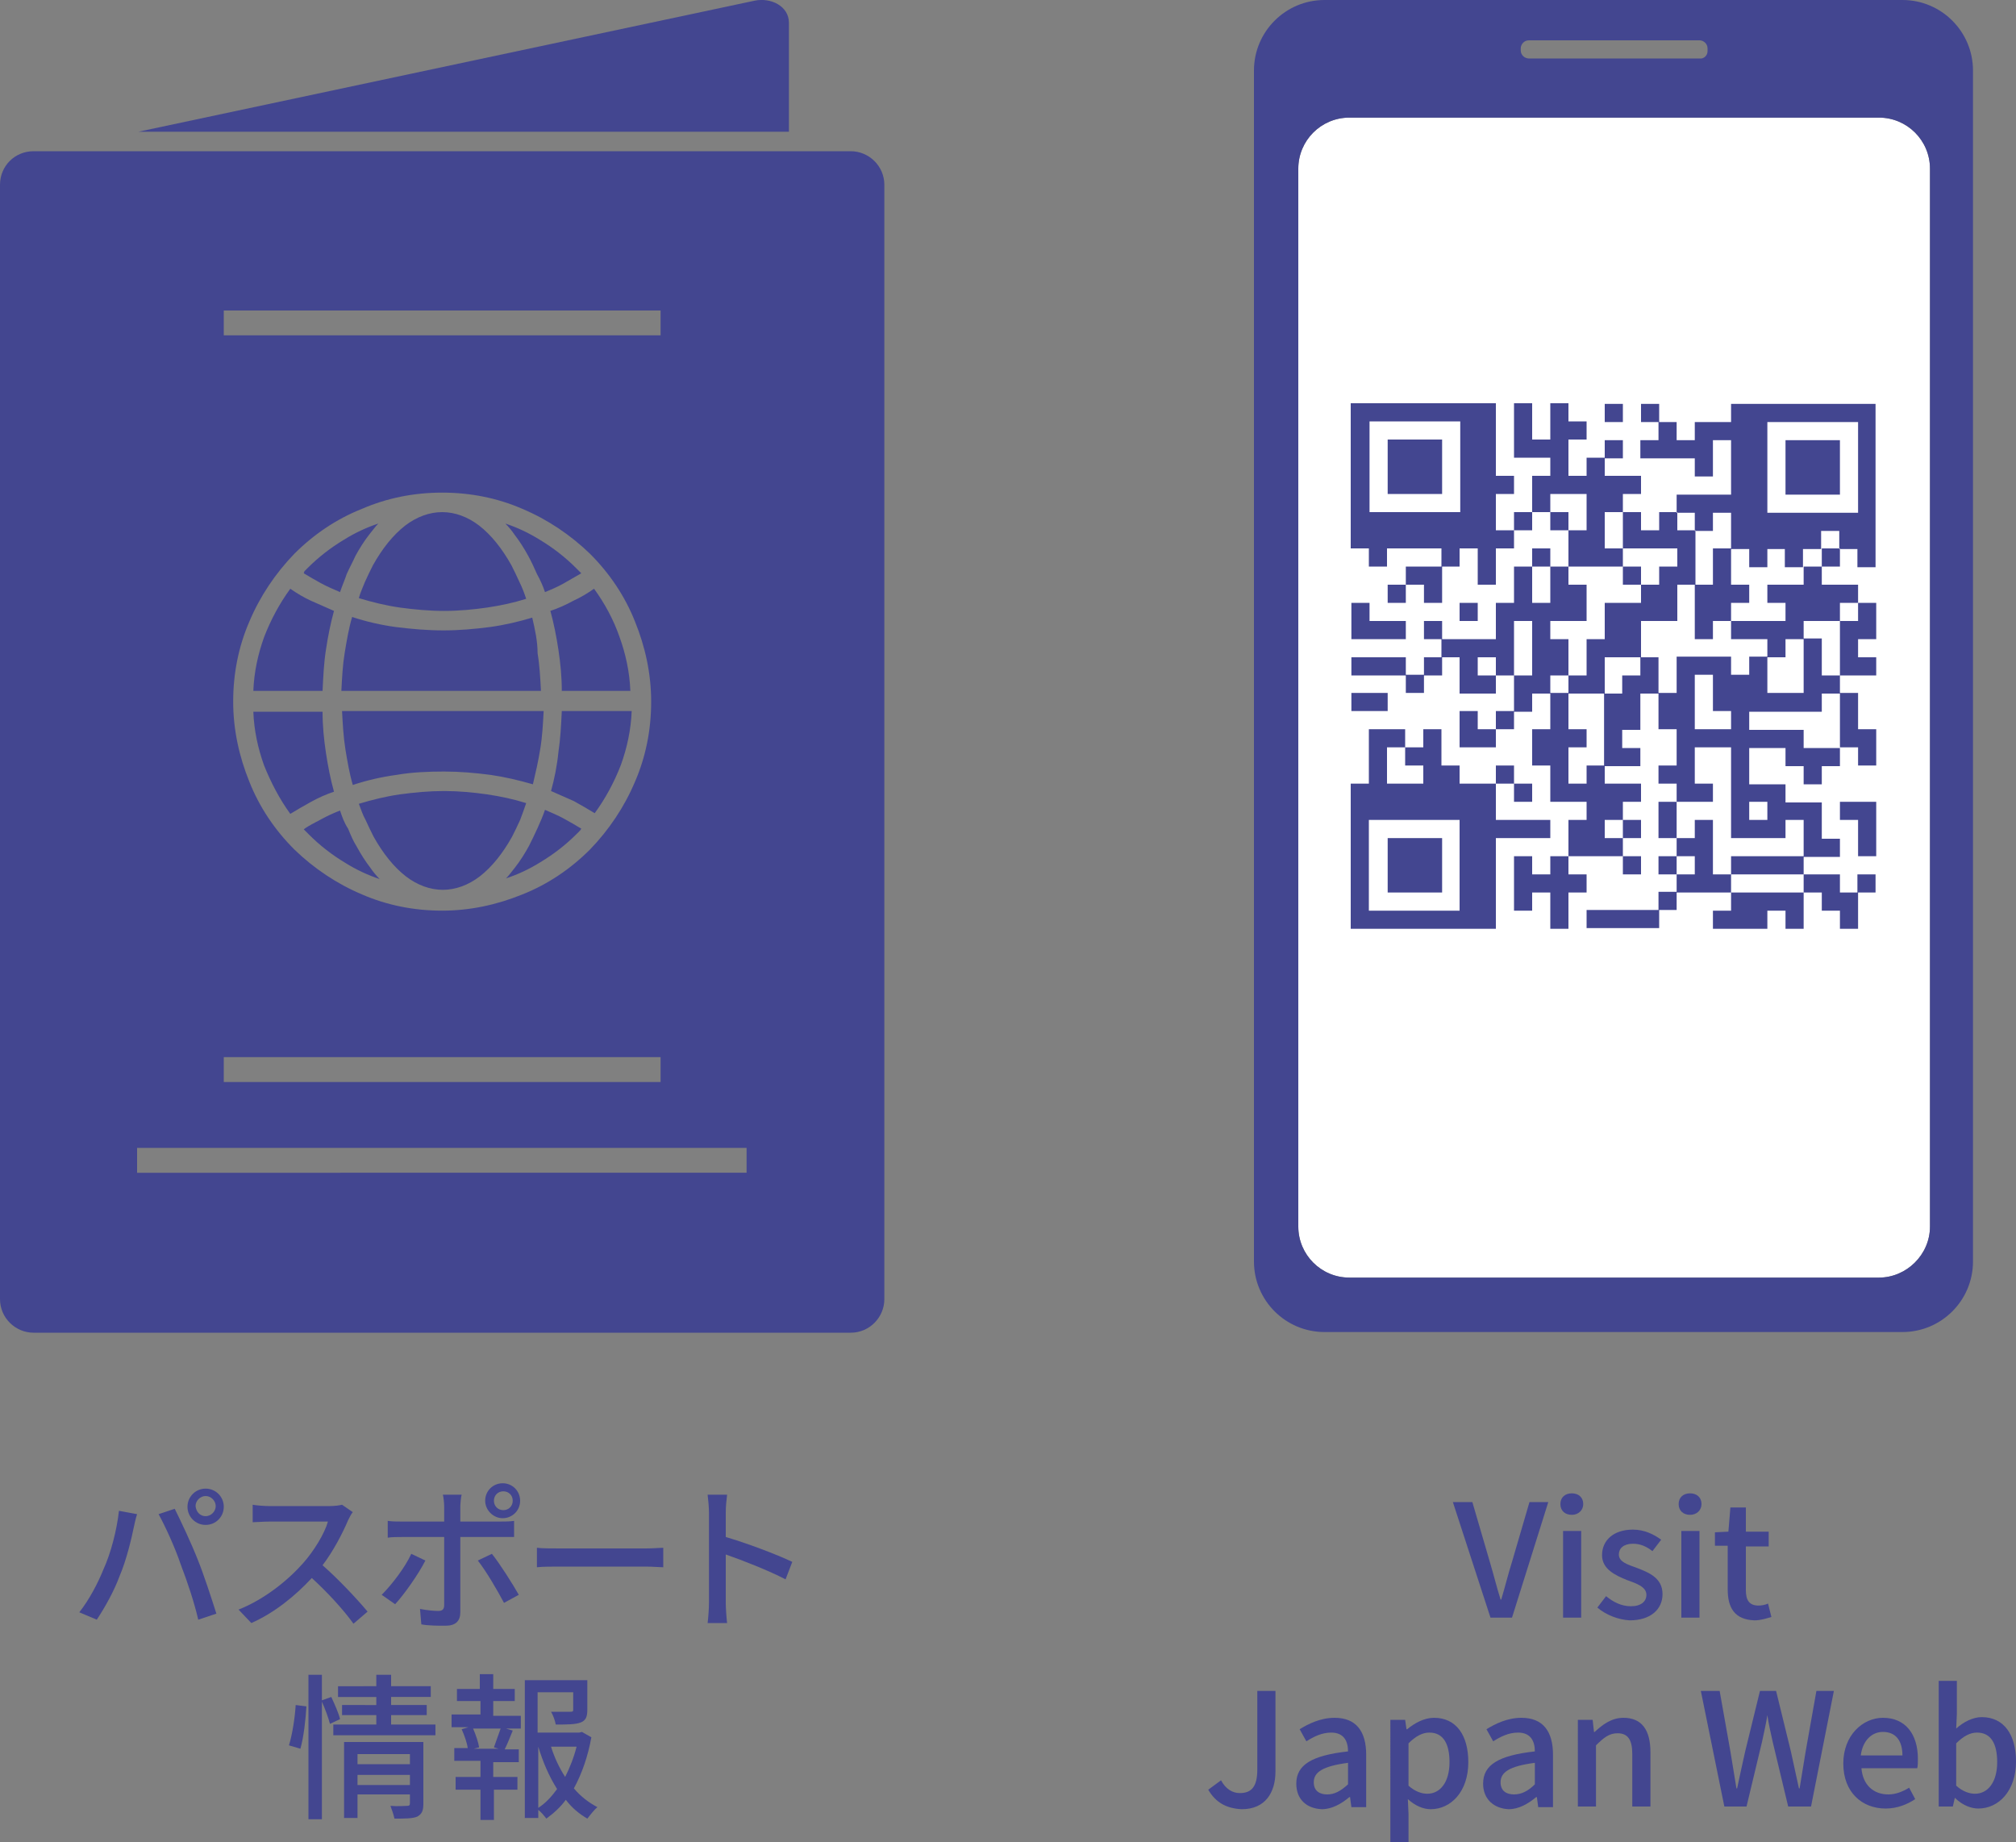
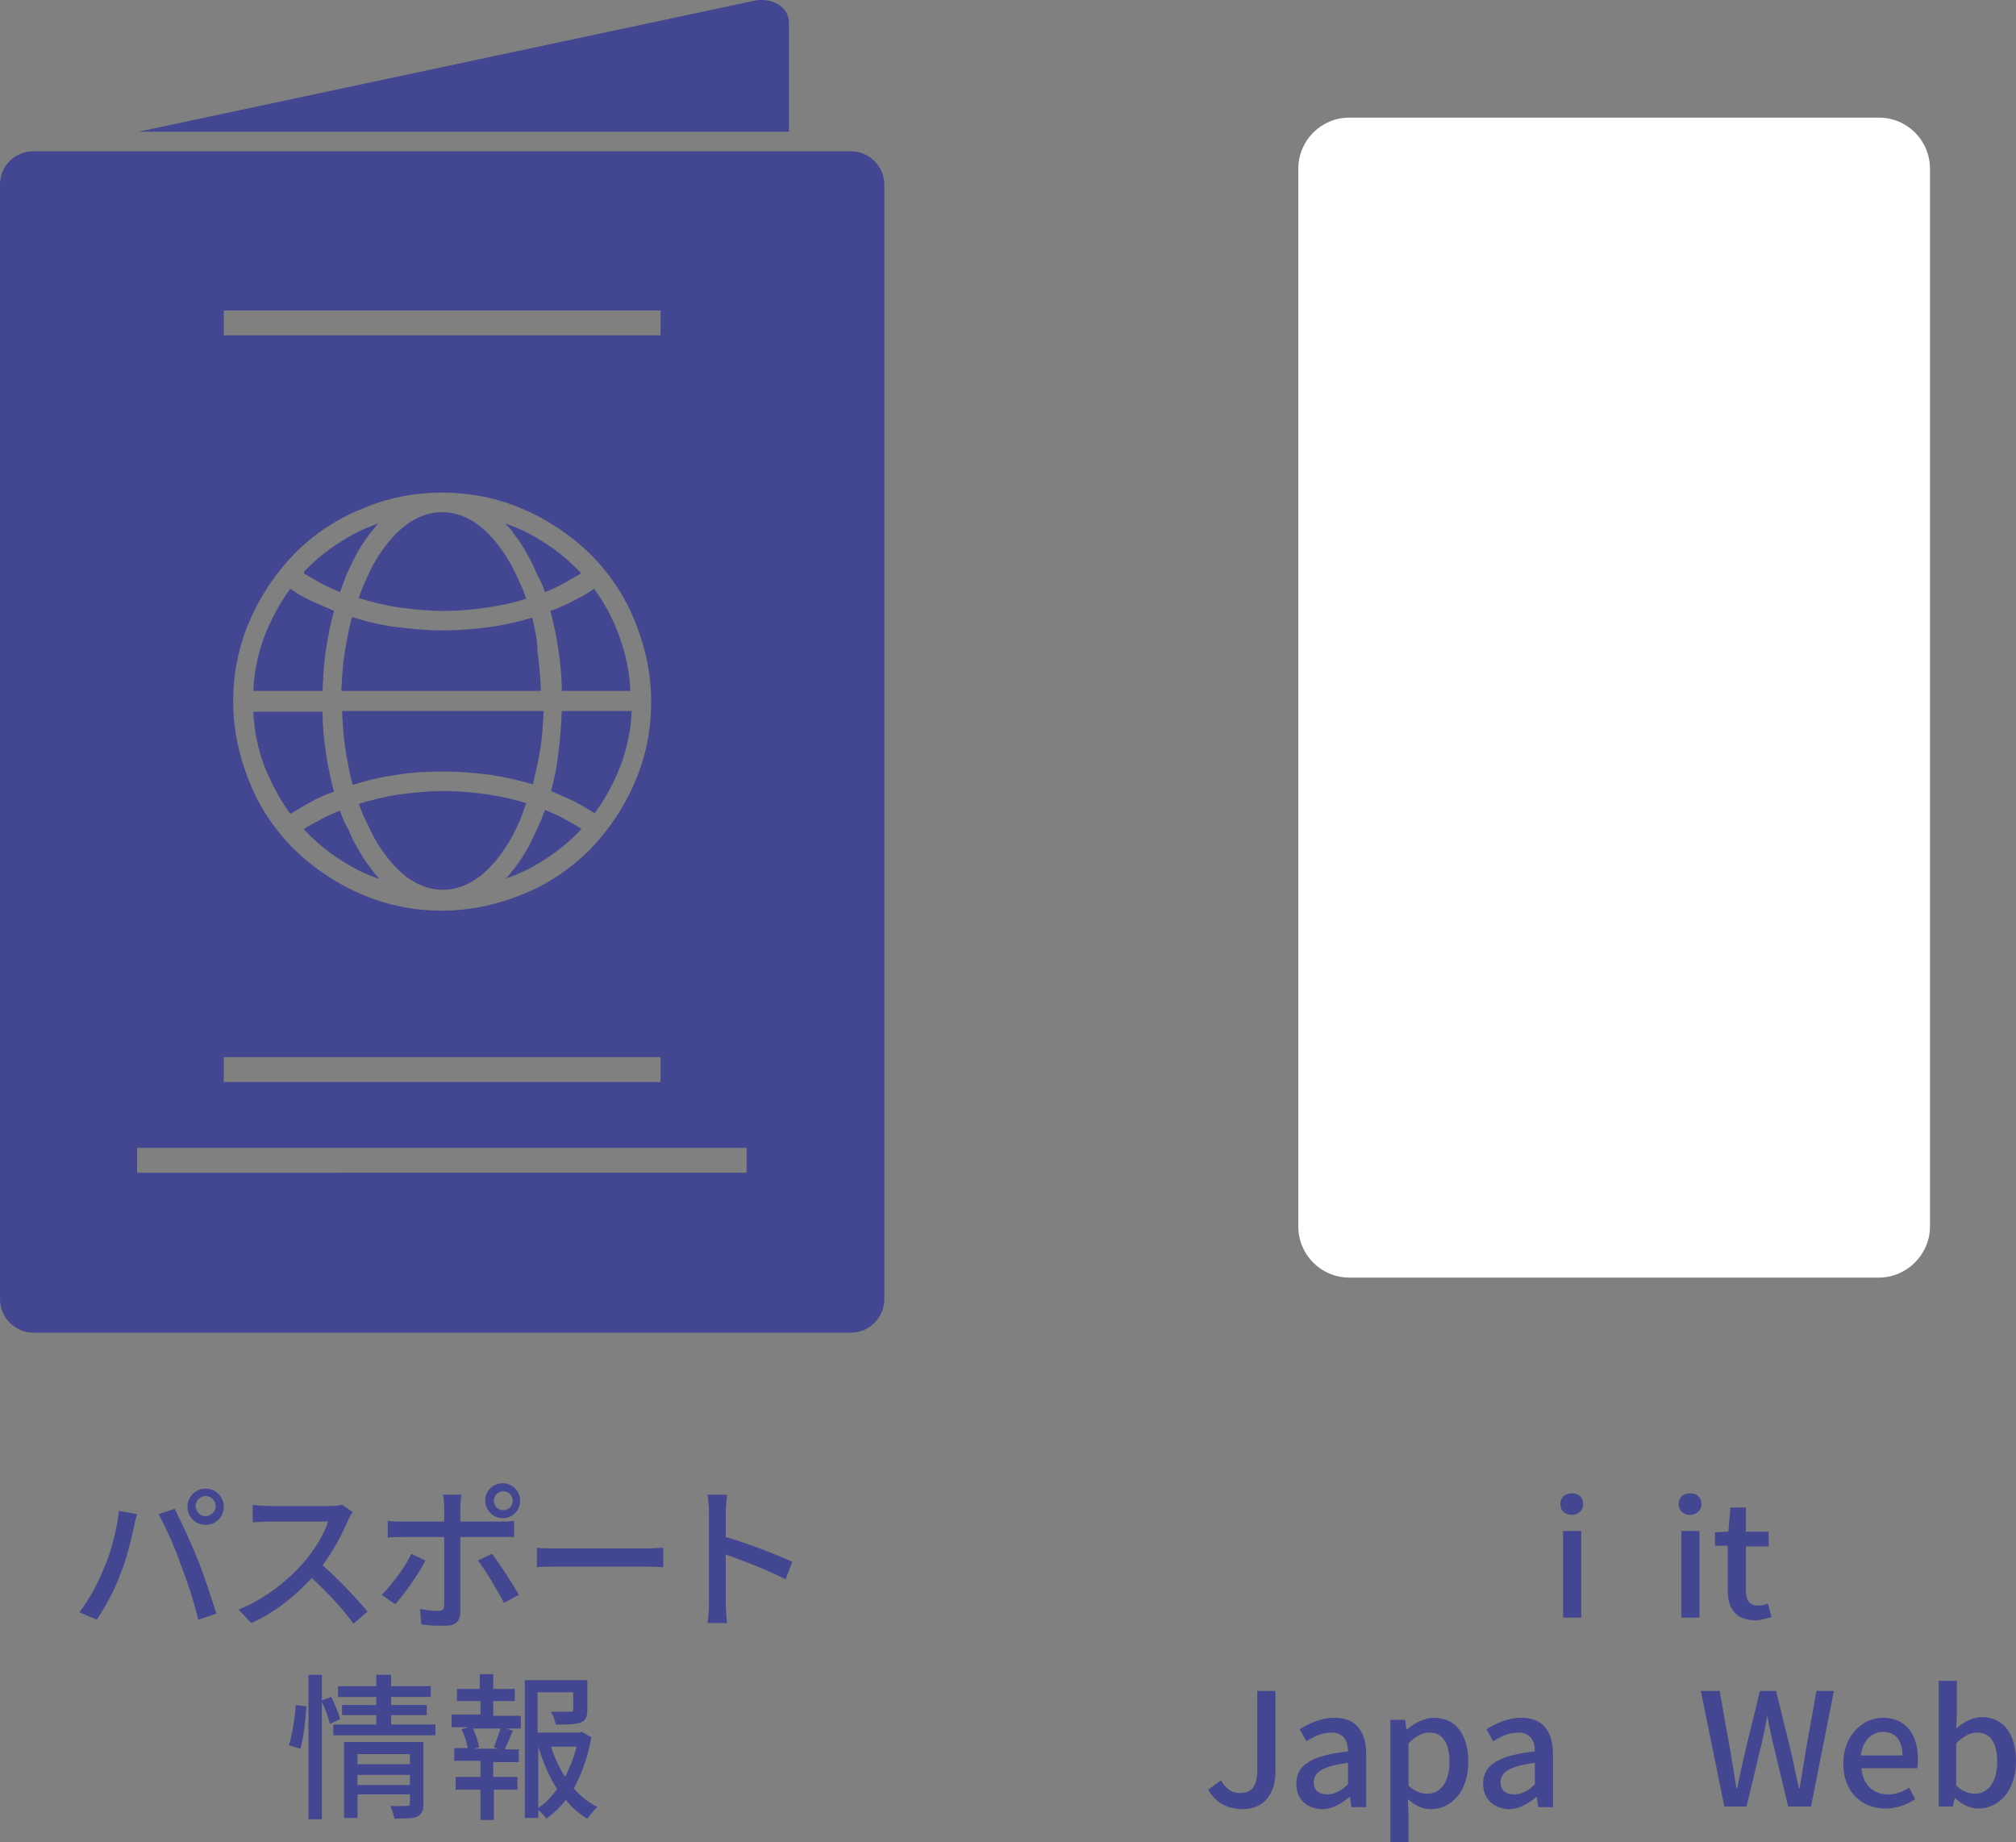
<svg xmlns="http://www.w3.org/2000/svg" version="1.1" id="レイヤー_1" x="0px" y="0px" width="300px" height="274.1px" viewBox="0 0 300 274.1" style="enable-background:new 0 0 300 274.1;" xml:space="preserve">
  <rect x="0" y="0" width="300" height="274.1" fill="#808080" stroke="none" />
  <style type="text/css">
	.st0{fill-rule:evenodd;clip-rule:evenodd;fill:#434690;}
	.st1{fill:#FFFFFF;}
	.st2{fill:#434690;}
</style>
  <g>
    <g>
      <path class="st0" d="M20.6,19.6l91.7-19.5c2.4-0.5,5.1,0.8,5.1,3.3v16.2H20.6L20.6,19.6z M5,22.5h121.6c2.7,0,5,2.2,5,5v165.8    c0,2.7-2.2,5-5,5H5c-2.7,0-5-2.2-5-5V27.5C0,24.7,2.2,22.5,5,22.5L5,22.5z M65.8,73.3c4.2,0,8.2,0.8,11.9,2.4    c3.8,1.6,7.2,3.9,10.1,6.7c2.9,2.9,5.2,6.3,6.7,10.1c1.5,3.7,2.4,7.7,2.4,11.9s-0.8,8.2-2.4,11.9c-1.6,3.8-3.9,7.2-6.7,10.1    c-2.9,2.9-6.3,5.2-10.1,6.7c-3.7,1.5-7.7,2.4-11.9,2.4c-4.2,0-8.2-0.8-11.9-2.4c-3.8-1.6-7.2-3.9-10.1-6.7    c-2.9-2.9-5.2-6.3-6.7-10.1c-1.5-3.7-2.4-7.7-2.4-11.9s0.8-8.2,2.4-11.9c1.6-3.8,3.9-7.2,6.7-10.1c2.9-2.9,6.3-5.2,10.1-6.7    C57.6,74.1,61.6,73.3,65.8,73.3z M33.3,157.3h65v3.7h-65L33.3,157.3L33.3,157.3z M33.3,46.2h65v3.7h-65L33.3,46.2L33.3,46.2z     M20.4,170.8h90.7v3.7H20.4L20.4,170.8L20.4,170.8z M86.5,123.3c-0.8-0.5-1.7-1-2.6-1.5c-0.9-0.5-1.9-0.9-2.8-1.3    c-0.3,0.9-0.7,1.8-1.1,2.7c-0.4,0.9-0.9,1.9-1.3,2.7c-0.6,1.1-1.3,2.2-2,3.1c-0.5,0.6-0.9,1.2-1.4,1.7c1.8-0.6,3.5-1.4,5.1-2.4    c2-1.2,3.8-2.6,5.4-4.2c0.2-0.2,0.4-0.4,0.5-0.5C86.3,123.6,86.4,123.5,86.5,123.3L86.5,123.3z M78.3,119.5    c-1.9-0.6-3.8-1-5.8-1.3c-2.1-0.3-4.3-0.5-6.4-0.5c-2.2,0-4.4,0.2-6.6,0.5c-2.1,0.3-4.1,0.8-6.1,1.4c0.3,0.8,0.6,1.7,1,2.4    c0.4,0.9,0.8,1.7,1.2,2.5v0c1.4,2.5,3,4.5,4.8,5.9c1.7,1.3,3.6,2,5.5,2c1.9,0,3.8-0.7,5.5-2c1.8-1.4,3.4-3.4,4.8-5.9    c0.4-0.8,0.8-1.6,1.2-2.5C77.7,121.2,78,120.4,78.3,119.5L78.3,119.5z M50.6,120.6c-1,0.4-1.9,0.8-2.8,1.3    c-0.9,0.5-1.8,0.9-2.6,1.5l0.3,0.3c0.2,0.2,0.3,0.3,0.5,0.5c1.6,1.6,3.4,3,5.4,4.2c1.6,1,3.3,1.8,5.1,2.4c-0.5-0.5-1-1.1-1.4-1.7    c-0.7-0.9-1.4-2-2-3.1c-0.5-0.8-0.9-1.7-1.3-2.7C51.2,122.4,50.9,121.5,50.6,120.6L50.6,120.6z M43.2,121.1c1-0.6,2-1.2,3.1-1.8    c1.1-0.6,2.2-1.1,3.4-1.5c-0.5-1.8-0.9-3.8-1.2-5.8c-0.3-2-0.5-4-0.5-6.1H37.7c0.1,2.8,0.7,5.5,1.6,8    C40.3,116.4,41.6,118.9,43.2,121.1L43.2,121.1z M52.5,116.8c2.1-0.7,4.3-1.2,6.5-1.5c2.3-0.4,4.7-0.5,7.1-0.5    c2.3,0,4.6,0.2,6.9,0.5c2.1,0.3,4.2,0.8,6.3,1.4c0.4-1.7,0.8-3.4,1.1-5.3c0.3-1.8,0.4-3.7,0.5-5.6H50.9c0.1,1.9,0.2,3.8,0.5,5.7    C51.7,113.3,52,115.1,52.5,116.8L52.5,116.8z M82,117.7c1.1,0.5,2.3,1,3.4,1.5c1.1,0.6,2.1,1.2,3.1,1.8c1.6-2.2,2.9-4.6,3.9-7.2    c0.9-2.5,1.5-5.2,1.6-8H83.6c-0.1,2.1-0.2,4.1-0.5,6.1C82.9,113.9,82.5,115.9,82,117.7L82,117.7z M88.4,87.6c-1,0.7-2,1.3-3.1,1.8    c-1.1,0.6-2.2,1.1-3.4,1.5c0.5,1.8,0.9,3.8,1.2,5.8c0.3,2,0.5,4,0.5,6.1h10.2c-0.1-2.8-0.7-5.5-1.6-8C91.3,92.2,90,89.8,88.4,87.6    L88.4,87.6z M79.2,91.9c-2,0.6-4.1,1.1-6.3,1.4c-2.3,0.3-4.6,0.5-6.9,0.5c-2.4,0-4.7-0.2-7.1-0.5c-2.2-0.3-4.4-0.8-6.5-1.5    c-0.5,1.7-0.8,3.5-1.1,5.3c-0.3,1.8-0.4,3.7-0.5,5.7h29.7c-0.1-1.9-0.2-3.8-0.5-5.6C80,95.4,79.6,93.6,79.2,91.9L79.2,91.9z     M49.7,90.9c-1.1-0.5-2.3-1-3.4-1.5c-1.1-0.5-2.1-1.1-3.1-1.8c-1.6,2.2-2.9,4.6-3.9,7.2c-0.9,2.5-1.5,5.2-1.6,8H48    c0.1-2.1,0.2-4.2,0.5-6.1C48.8,94.7,49.2,92.7,49.7,90.9L49.7,90.9z M45.2,85.3c0.8,0.5,1.7,1,2.6,1.5c0.9,0.5,1.9,0.9,2.8,1.3    c0.3-0.9,0.7-1.8,1-2.7c0.4-0.9,0.9-1.8,1.3-2.7c0.6-1.1,1.3-2.2,2-3.1c0.5-0.6,0.9-1.2,1.4-1.7c-1.8,0.6-3.5,1.4-5.1,2.4    c-2,1.2-3.8,2.6-5.4,4.2c-0.2,0.2-0.4,0.4-0.5,0.5L45.2,85.3L45.2,85.3z M53.4,89c2,0.6,4,1.1,6.1,1.4c2.2,0.3,4.4,0.5,6.6,0.5    c2.2,0,4.3-0.2,6.4-0.5c2-0.3,3.9-0.7,5.8-1.3c-0.3-0.9-0.6-1.7-1-2.5c-0.4-0.9-0.8-1.7-1.2-2.5c-1.4-2.5-3-4.5-4.8-5.9    c-1.7-1.3-3.6-2-5.5-2s-3.8,0.7-5.5,2c-1.8,1.4-3.4,3.4-4.8,5.9c-0.4,0.8-0.8,1.6-1.2,2.5C54,87.4,53.6,88.2,53.4,89L53.4,89z     M81.1,88.1c1-0.4,1.9-0.8,2.8-1.3c0.9-0.5,1.7-1,2.6-1.5c-0.1-0.1-0.2-0.2-0.3-0.3c-0.2-0.2-0.3-0.3-0.5-0.5    c-1.6-1.6-3.4-3-5.4-4.2c-1.6-1-3.3-1.8-5.1-2.4c0.5,0.5,1,1.1,1.4,1.7c0.7,0.9,1.4,2,2,3.1c0.5,0.9,0.9,1.8,1.3,2.7    C80.4,86.3,80.8,87.2,81.1,88.1L81.1,88.1z" />
      <g>
        <path class="st1" d="M287.2,182.5V25.1c0-4.2-3.4-7.6-7.6-7.6h-78.8c-4.2,0-7.6,3.4-7.6,7.6v157.4c0,4.2,3.4,7.6,7.6,7.6h78.8     C283.7,190.1,287.2,186.7,287.2,182.5z" />
-         <path class="st2" d="M283.1,198.2h-86c-5.8,0-10.5-4.7-10.5-10.5V10.5c0-5.8,4.7-10.5,10.5-10.5h86c5.8,0,10.5,4.7,10.5,10.5     v177.2C293.6,193.5,288.9,198.2,283.1,198.2z M287.2,182.5V25.1c0-4.2-3.4-7.6-7.6-7.6h-78.8c-4.2,0-7.6,3.4-7.6,7.6v157.4     c0,4.2,3.4,7.6,7.6,7.6h78.8C283.7,190.1,287.2,186.7,287.2,182.5z M254.1,7.6V7.2c0-0.7-0.6-1.2-1.2-1.2h-25.4     c-0.7,0-1.2,0.6-1.2,1.2v0.3c0,0.7,0.6,1.2,1.2,1.2h25.4C253.5,8.8,254.1,8.3,254.1,7.6z M268.4,65.5h-2.7v2.7v2.7v2.7h2.7h2.7     h2.7v-2.7v-2.7v-2.7h-2.7H268.4z M241.5,65.5h-2.7v2.7h2.7V65.5z M211.9,73.5h2.7v-2.7v-2.7v-2.7h-2.7h-2.7h-2.7v2.7v2.7v2.7h2.7     H211.9z M230.7,76.2v2.7h2.7v-2.7H230.7z M225.3,78.9h2.7v-2.7h-2.7V78.9z M222.6,78.9h2.7v2.7h-2.7v2.7V87h-2.7v-2.7v-2.7h-2.7     v2.7h-2.7v-2.7h-2.7h-2.7h-2.7v2.7h-2.7v-2.7h-2.7v-2.7v-2.7v-2.7v-2.7v-2.7v-2.7v-2.7v-2.7h2.7h2.7h2.7h2.7h2.7h2.7h2.7h2.7v2.7     v2.7v2.7v2.7h2.7v2.7h-2.7v2.7V78.9z M203.8,76.2h2.7h2.7h2.7h2.7h2.7v-2.7v-2.7v-2.7v-2.7v-2.7h-2.7h-2.7h-2.7h-2.7h-2.7v2.7     v2.7v2.7v2.7V76.2z M241.5,81.6h2.7h2.7h2.7v2.7h-2.7V87h-2.7v2.7h-2.7h-2.7v2.7v2.7h-2.7v2.7v2.7h-2.7v2.7h2.7h2.7v-2.7v-2.7     h2.7h2.7v-2.7v-2.7h2.7h2.7v-2.7V87h2.7v-2.7v-2.7v-2.7h-2.7v-2.7h-2.7v2.7h-2.7v-2.7h-2.7v2.7V81.6z M271.1,84.3h2.7v-2.7h-2.7     V84.3z M254.9,84.3V87h-2.7v2.7v2.7v2.7h2.7v-2.7h2.7v-2.7h2.7V87h-2.7v-2.7v-2.7h-2.7V84.3z M238.8,84.3h2.7v-2.7h-2.7v-2.7     v-2.7h2.7v-2.7h2.7v-2.7h-2.7h-2.7v-2.7h-2.7v2.7h-2.7v-2.7v-2.7h2.7v-2.7h-2.7v-2.7h-2.7v2.7v2.7H228v-2.7v-2.7h-2.7v2.7v2.7     v2.7h2.7h2.7v2.7H228v2.7v2.7h2.7v-2.7h2.7h2.7v2.7v2.7h-2.7v2.7v2.7h2.7H238.8z M230.7,81.6H228v2.7h2.7V81.6z M268.4,87h-2.7     H263v2.7h2.7v2.7H263h-2.7h-2.7v2.7h2.7h2.7v2.7h2.7v-2.7h2.7v-2.7h2.7h2.7v-2.7h2.7V87h-2.7h-2.7v-2.7h-2.7V87z M241.5,84.3V87     h2.7v-2.7H241.5z M209.2,84.3V87h2.7v2.7h2.7V87v-2.7h-2.7H209.2z M206.5,89.7h2.7V87h-2.7V89.7z M219.9,89.7h-2.7v2.7h2.7V89.7z      M273.8,92.4v2.7v2.7v2.7h2.7h2.7v-2.7h-2.7v-2.7h2.7v-2.7v-2.7h-2.7v2.7H273.8z M211.9,92.4v2.7h2.7v-2.7H211.9z M206.5,95.1     h2.7v-2.7h-2.7h-2.7v-2.7h-2.7v2.7v2.7h2.7H206.5z M271.1,100.5h2.7v2.7h-2.7v2.7h-2.7h-2.7H263h-2.7v2.7h2.7h2.7h2.7v2.7h2.7     h2.7v2.7h-2.7v2.7h-2.7v-2.7h-2.7v-2.7H263h-2.7v2.7v2.7h2.7h2.7v2.7h2.7h2.7v2.7v2.7h2.7v2.7h-2.7h-2.7v-2.7V122h-2.7v2.7H263     h-2.7h-2.7V122v-2.7v-2.7v-2.7v-2.7h-2.7h-2.7v2.7v2.7h2.7v2.7h-2.7h-2.7v-2.7h-2.7v-2.7h2.7v-2.7v-2.7h-2.7v-2.7v-2.7h2.7v-2.7     v-2.7h2.7h2.7h2.7v2.7h2.7v-2.7h2.7v2.7v2.7h2.7h2.7v-2.7v-2.7v-2.7h2.7v2.7V100.5z M260.3,119.3v2.7h2.7v-2.7H260.3z      M257.6,105.8h-2.7v-2.7v-2.7h-2.7v2.7v2.7v2.7h2.7h2.7V105.8z M246.8,97.8h-2.7v2.7h-2.7v2.7h-2.7v2.7v2.7v2.7v2.7h2.7h2.7v-2.7     h-2.7v-2.7h2.7v-2.7v-2.7h2.7v-2.7V97.8z M233.4,100.5v-2.7v-2.7h-2.7v-2.7h2.7h2.7v-2.7V87h-2.7v-2.7h-2.7V87v2.7H228V87v-2.7     h-2.7V87v2.7h-2.7v2.7v2.7h-2.7h-2.7h-2.7v2.7h2.7v2.7v2.7h2.7h2.7v-2.7h-2.7v-2.7h2.7v2.7h2.7v-2.7v-2.7v-2.7h2.7v2.7v2.7v2.7     h-2.7v2.7v2.7h2.7v-2.7h2.7v-2.7H233.4z M211.9,100.5h2.7v-2.7h-2.7V100.5z M206.5,97.8h-2.7h-2.7v2.7h2.7h2.7h2.7v-2.7H206.5z      M209.2,103.1h2.7v-2.7h-2.7V103.1z M206.5,105.8v-2.7h-2.7h-2.7v2.7h2.7H206.5z M273.8,108.5v2.7h2.7v2.7h2.7v-2.7v-2.7h-2.7     v-2.7v-2.7h-2.7v2.7V108.5z M222.6,108.5h2.7v-2.7h-2.7V108.5z M219.9,105.8h-2.7v2.7v2.7h2.7h2.7v-2.7h-2.7V105.8z M236.1,116.6     h-2.7v-2.7v-2.7h2.7v-2.7h-2.7v-2.7v-2.7h-2.7v2.7v2.7H228v2.7v2.7h2.7v2.7v2.7h2.7h2.7v2.7h-2.7v2.7v2.7h2.7h2.7h2.7v-2.7h-2.7     V122h2.7v-2.7h2.7v-2.7h-2.7h-2.7v-2.7h-2.7V116.6z M225.3,113.9h-2.7v2.7h2.7V113.9z M228,119.3v-2.7h-2.7v2.7H228z      M273.8,119.3v2.7h2.7v2.7v2.7h2.7v-2.7V122v-2.7h-2.7H273.8z M249.5,119.3h-2.7v2.7v2.7h2.7V122V119.3z M244.2,124.7V122h-2.7     v2.7H244.2z M225.3,124.7h-2.7v2.7v2.7v2.7v2.7v2.7h-2.7h-2.7h-2.7h-2.7h-2.7h-2.7h-2.7h-2.7v-2.7v-2.7v-2.7v-2.7v-2.7V122v-2.7     v-2.7h2.7v-2.7v-2.7v-2.7h2.7h2.7v2.7h-2.7v2.7v2.7h2.7h2.7v-2.7h-2.7v-2.7h2.7v-2.7h2.7v2.7v2.7h2.7v2.7h2.7h2.7v2.7v2.7h2.7     h2.7h2.7v2.7H228H225.3z M217.2,135.4v-2.7v-2.7v-2.7v-2.7V122h-2.7h-2.7h-2.7h-2.7h-2.7v2.7v2.7v2.7v2.7v2.7h2.7h2.7h2.7h2.7     H217.2z M209.2,124.7h-2.7v2.7v2.7v2.7h2.7h2.7h2.7v-2.7v-2.7v-2.7h-2.7H209.2z M263,127.4h-2.7h-2.7v2.7h2.7h2.7h2.7h2.7v-2.7     h-2.7H263z M246.8,127.4v2.7h2.7v-2.7H246.8z M244.2,130.1v-2.7h-2.7v2.7H244.2z M230.7,130.1H228v-2.7h-2.7v2.7v2.7v2.7h2.7     v-2.7h2.7v2.7v2.7h2.7v-2.7v-2.7h2.7v-2.7h-2.7v-2.7h-2.7V130.1z M271.1,132.8v2.7h2.7v2.7h2.7v-2.7v-2.7h-2.7v-2.7h-2.7h-2.7     v2.7H271.1z M254.9,130.1v-2.7v-2.7V122h-2.7v2.7h-2.7v2.7h2.7v2.7h-2.7v2.7h2.7h2.7h2.7v-2.7H254.9z M279.1,130.1h-2.7v2.7h2.7     V130.1z M263,132.8h-2.7h-2.7v2.7h-2.7v2.7h2.7h2.7h2.7v-2.7h2.7v2.7h2.7v-2.7v-2.7h-2.7H263z M246.8,135.4h2.7v-2.7h-2.7V135.4z      M244.2,60.1v2.7h2.7v-2.7H244.2z M241.5,60.1h-2.7v2.7h2.7V60.1z M279.1,60.1v2.7v2.7v2.7v2.7v2.7v2.7v2.7v2.7v2.7h-2.7v-2.7     h-2.7v-2.7h-2.7v2.7h-2.7v2.7h-2.7v-2.7H263v2.7h-2.7v-2.7h-2.7v-2.7v-2.7h-2.7v2.7h-2.7v-2.7h-2.7v-2.7h2.7h2.7h2.7v-2.7v-2.7     v-2.7h-2.7v2.7v2.7h-2.7v-2.7h-2.7h-2.7h-2.7v-2.7h2.7v-2.7h2.7v2.7h2.7v-2.7h2.7h2.7v-2.7h2.7h2.7h2.7h2.7h2.7h2.7h2.7H279.1z      M276.4,62.8h-2.7h-2.7h-2.7h-2.7H263v2.7v2.7v2.7v2.7v2.7h2.7h2.7h2.7h2.7h2.7v-2.7v-2.7v-2.7v-2.7V62.8z M241.5,135.4h-2.7     h-2.7v2.7h2.7h2.7h2.7h2.7v-2.7h-2.7H241.5z" />
      </g>
    </g>
    <g>
      <g>
        <g>
-           <path class="st2" d="M216.2,223.5h2.9l2.6,8.9c0.6,2,1,3.7,1.6,5.6h0.1c0.6-2,1-3.7,1.6-5.6l2.6-8.9h2.8l-5.4,17.2h-3.2      L216.2,223.5z" />
-         </g>
+           </g>
        <g>
          <path class="st2" d="M232.2,223.8c0-1,0.7-1.6,1.7-1.6s1.7,0.6,1.7,1.6c0,0.9-0.7,1.6-1.7,1.6S232.2,224.8,232.2,223.8z       M232.6,227.8h2.7v12.9h-2.7V227.8z" />
        </g>
        <g>
-           <path class="st2" d="M237.7,239.2l1.3-1.7c1.1,0.9,2.3,1.5,3.7,1.5c1.5,0,2.3-0.7,2.3-1.7c0-1.2-1.5-1.7-2.9-2.2      c-1.7-0.7-3.7-1.6-3.7-3.7c0-2.2,1.7-3.8,4.6-3.8c1.7,0,3.1,0.7,4.2,1.5l-1.3,1.7c-0.9-0.7-1.8-1.1-2.9-1.1      c-1.4,0-2.1,0.7-2.1,1.6c0,1.1,1.3,1.5,2.7,2c1.8,0.7,3.8,1.5,3.8,3.9c0,2.2-1.7,3.9-4.9,3.9C240.8,241,239,240.3,237.7,239.2z" />
-         </g>
+           </g>
        <g>
          <path class="st2" d="M249.8,223.8c0-1,0.7-1.6,1.7-1.6s1.7,0.6,1.7,1.6c0,0.9-0.7,1.6-1.7,1.6S249.8,224.8,249.8,223.8z       M250.2,227.8h2.7v12.9h-2.7V227.8z" />
        </g>
        <g>
          <path class="st2" d="M257.1,236.5V230h-1.9v-2l2-0.1l0.3-3.6h2.3v3.6h3.4v2.2h-3.4v6.5c0,1.5,0.5,2.3,1.9,2.3      c0.4,0,1-0.1,1.4-0.3l0.5,2c-0.7,0.2-1.6,0.5-2.5,0.5C258.1,241,257.1,239.2,257.1,236.5z" />
        </g>
        <g>
          <path class="st2" d="M179.8,266.3l1.9-1.4c0.7,1.3,1.7,1.9,2.8,1.9c1.7,0,2.6-0.9,2.6-3.5v-11.7h2.7v12c0,3.1-1.5,5.6-5,5.6      C182.5,269.1,180.9,268.2,179.8,266.3z" />
        </g>
        <g>
          <path class="st2" d="M192.9,265.4c0-2.8,2.3-4.2,7.7-4.8c0-1.5-0.6-2.8-2.5-2.8c-1.4,0-2.6,0.6-3.7,1.3l-1-1.8      c1.3-0.8,3.1-1.7,5.2-1.7c3.2,0,4.7,2,4.7,5.5v7.8h-2.2l-0.2-1.5h-0.1c-1.2,1-2.6,1.8-4.1,1.8      C194.4,269.1,192.9,267.7,192.9,265.4z M200.6,265.5v-3.2c-3.8,0.5-5.1,1.4-5.1,2.9c0,1.3,0.9,1.8,2,1.8      C198.6,267,199.5,266.5,200.6,265.5z" />
        </g>
        <g>
          <path class="st2" d="M206.9,255.9h2.2l0.2,1.4h0.1c1.1-0.9,2.5-1.7,4-1.7c3.3,0,5.1,2.6,5.1,6.6c0,4.4-2.6,7-5.6,7      c-1.1,0-2.3-0.5-3.4-1.5l0.1,2.2v4.2h-2.7V255.9z M215.7,262.2c0-2.7-0.9-4.4-3-4.4c-1,0-2,0.5-3.1,1.6v6.3c1,0.9,2,1.2,2.8,1.2      C214.3,266.9,215.7,265.2,215.7,262.2z" />
        </g>
        <g>
          <path class="st2" d="M220.7,265.4c0-2.8,2.3-4.2,7.7-4.8c0-1.5-0.6-2.8-2.5-2.8c-1.4,0-2.6,0.6-3.7,1.3l-1-1.8      c1.3-0.8,3.1-1.7,5.2-1.7c3.2,0,4.7,2,4.7,5.5v7.8h-2.2l-0.2-1.5h-0.1c-1.2,1-2.6,1.8-4.1,1.8      C222.3,269.1,220.7,267.7,220.7,265.4z M228.4,265.5v-3.2c-3.8,0.5-5.1,1.4-5.1,2.9c0,1.3,0.9,1.8,2,1.8      C226.4,267,227.4,266.5,228.4,265.5z" />
        </g>
        <g>
-           <path class="st2" d="M234.8,255.9h2.2l0.2,1.8h0.1c1.2-1.1,2.5-2.1,4.3-2.1c2.7,0,4,1.8,4,5.1v8.1h-2.7v-7.8      c0-2.2-0.7-3.1-2.2-3.1c-1.2,0-2,0.6-3.2,1.8v9.1h-2.7V255.9z" />
-         </g>
+           </g>
        <g>
          <path class="st2" d="M253.1,251.6h2.8l1.6,9l0.9,5.5h0.1c0.4-1.9,0.8-3.7,1.2-5.5l2.2-9h2.4l2.2,9c0.4,1.8,0.8,3.7,1.2,5.5h0.1      c0.3-1.9,0.6-3.7,0.9-5.5l1.6-9h2.6l-3.4,17.2h-3.4l-2.3-9.6c-0.3-1.4-0.6-2.6-0.8-4H263c-0.2,1.3-0.5,2.6-0.8,4l-2.3,9.6h-3.3      L253.1,251.6z" />
        </g>
        <g>
          <path class="st2" d="M274.3,262.4c0-4.2,2.9-6.8,5.9-6.8c3.4,0,5.2,2.5,5.2,6.1c0,0.5,0,1.1-0.1,1.4H277c0.2,2.5,1.8,3.9,4,3.9      c1.1,0,2.1-0.4,3.1-1l0.9,1.7c-1.2,0.8-2.7,1.4-4.4,1.4C277.1,269.1,274.3,266.7,274.3,262.4z M283.1,261.2c0-2.2-1-3.5-2.9-3.5      c-1.6,0-3,1.2-3.3,3.5H283.1z" />
        </g>
        <g>
          <path class="st2" d="M290.9,267.5L290.9,267.5l-0.3,1.3h-2.1v-18.7h2.7v4.9l-0.1,2.2c1.1-1,2.5-1.7,3.8-1.7      c3.3,0,5.1,2.6,5.1,6.6c0,4.4-2.6,7-5.6,7C293.3,269.1,292,268.6,290.9,267.5z M297.2,262.2c0-2.7-0.9-4.4-3-4.4      c-1,0-2,0.5-3.1,1.6v6.3c1,0.9,2,1.2,2.8,1.2C295.8,266.9,297.2,265.2,297.2,262.2z" />
        </g>
      </g>
    </g>
    <g>
      <g>
        <g>
          <path class="st2" d="M17.7,224.8l2.7,0.5c-0.2,0.6-0.4,1.5-0.5,2c-0.3,1.5-1.1,4.9-2.1,7.2c-0.8,2.2-2.2,4.7-3.4,6.5l-2.6-1.1      c1.5-1.9,2.8-4.4,3.6-6.4C16.5,231.1,17.4,227.6,17.7,224.8z M23.6,225.3l2.4-0.8c0.9,1.8,2.5,5.2,3.4,7.5      c0.9,2.2,2.1,5.9,2.8,8.1l-2.7,0.9c-0.6-2.6-1.6-5.6-2.6-8.2C26.1,230.4,24.6,227.1,23.6,225.3z M30.6,221.5      c1.5,0,2.7,1.2,2.7,2.7c0,1.5-1.2,2.7-2.7,2.7c-1.5,0-2.7-1.2-2.7-2.7C27.9,222.7,29.1,221.5,30.6,221.5z M30.6,225.6      c0.8,0,1.5-0.7,1.5-1.5c0-0.8-0.7-1.5-1.5-1.5c-0.8,0-1.5,0.7-1.5,1.5C29.2,225,29.8,225.6,30.6,225.6z" />
        </g>
        <g>
          <path class="st2" d="M52.5,225c-0.2,0.2-0.5,0.8-0.7,1.2c-0.8,1.9-2.2,4.6-3.8,6.7c2.4,2.1,5.2,5.1,6.7,6.9l-2.1,1.8      c-1.5-2.1-3.9-4.7-6.2-6.8c-2.5,2.7-5.6,5.2-9,6.7l-1.9-2c3.8-1.5,7.3-4.3,9.6-6.9c1.6-1.8,3.2-4.4,3.7-6.2h-8.6      c-0.9,0-2.2,0.1-2.6,0.1v-2.6c0.5,0.1,1.8,0.2,2.6,0.2h8.7c0.9,0,1.6-0.1,2-0.2L52.5,225z" />
        </g>
        <g>
          <path class="st2" d="M63.3,232.2c-1,2-3.2,5.1-4.5,6.5l-2-1.4c1.5-1.5,3.5-4.1,4.4-6.1L63.3,232.2z M68.5,228.7v11.2      c0,1.3-0.7,2-2.2,2c-1.1,0-2.5,0-3.6-0.2l-0.2-2.3c1,0.2,2.1,0.3,2.7,0.3c0.6,0,0.9-0.2,0.9-0.9v-10.1h-6.3      c-0.7,0-1.5,0-2.1,0.1v-2.5c0.7,0.1,1.4,0.1,2.1,0.1h6.3v-2.2c0-0.5-0.1-1.5-0.2-1.8h2.8c-0.1,0.3-0.2,1.3-0.2,1.8v2.2h5.9      c0.6,0,1.5,0,2.1-0.1v2.4c-0.7,0-1.5,0-2.1,0H68.5z M73.2,231.2c1.2,1.5,3.1,4.5,4,6.1l-2.2,1.2c-1-1.9-2.7-4.8-3.9-6.3      L73.2,231.2z M72.2,223.3c0-1.5,1.2-2.6,2.6-2.6c1.5,0,2.6,1.2,2.6,2.6c0,1.5-1.2,2.6-2.6,2.6C73.4,225.9,72.2,224.7,72.2,223.3      z M73.5,223.3c0,0.8,0.6,1.4,1.4,1.4c0.8,0,1.4-0.6,1.4-1.4c0-0.8-0.6-1.4-1.4-1.4C74.1,221.9,73.5,222.5,73.5,223.3z" />
        </g>
        <g>
          <path class="st2" d="M79.9,230.3c0.7,0.1,2.2,0.1,3.5,0.1h12.7c1.1,0,2.1-0.1,2.6-0.1v2.9c-0.5,0-1.6-0.1-2.6-0.1H83.4      c-1.3,0-2.7,0-3.5,0.1V230.3z" />
        </g>
        <g>
          <path class="st2" d="M116.9,235c-2.5-1.3-6.3-2.8-8.9-3.7v7.2c0,0.7,0.1,2.2,0.2,3h-2.9c0.1-0.8,0.2-2.1,0.2-3V225      c0-0.7-0.1-1.8-0.2-2.6h2.9c-0.1,0.8-0.2,1.8-0.2,2.6v3.7c3.1,0.9,7.6,2.6,9.9,3.7L116.9,235z" />
        </g>
        <g>
          <path class="st2" d="M43,259.7c0.5-1.6,0.9-4.2,1-6l1.6,0.2c-0.1,1.8-0.4,4.6-0.9,6.3L43,259.7z M49.1,256.5      c-0.2-0.8-0.7-2.2-1.2-3.3v17.5h-2v-21.5h2v3.8l1.4-0.5c0.5,1.1,1.1,2.4,1.3,3.3L49.1,256.5z M64.8,256.6v1.6H49.6v-1.6H56v-1.4      h-5.1v-1.5H56v-1.2h-5.7v-1.6H56v-1.7h2.2v1.7h5.9v1.6h-5.9v1.2h5.3v1.5h-5.3v1.4H64.8z M63,268.4c0,1-0.2,1.5-0.9,1.9      c-0.7,0.3-1.8,0.3-3.4,0.3c-0.1-0.5-0.4-1.4-0.6-1.9c1.1,0.1,2.2,0,2.5,0c0.3,0,0.4-0.1,0.4-0.4v-1.3h-7.8v3.5h-2v-11.3H63      V268.4z M53.2,261v1.5H61V261H53.2z M61,265.6v-1.5h-7.8v1.5H61z" />
        </g>
        <g>
          <path class="st2" d="M73.4,255.3h4.1v1.9h-2.2l1,0.3c-0.4,1-0.8,2-1.2,2.8h2.1v1.9h-3.8v2.2H77v1.9h-3.5v4.5h-2v-4.5h-3.7v-1.9      h3.7V262h-3.9v-1.9h2c-0.1-0.8-0.5-1.9-0.9-2.8l1-0.3h-2.5v-1.9h4.3v-2H68v-1.8h3.4v-2.2h2v2.2h3.2v1.8h-3.2V255.3z M73.5,260      c0.3-0.8,0.7-2,1-2.8h-4.1c0.4,0.9,0.8,2.1,0.9,2.8l-0.8,0.2h3.7L73.5,260z M88,258.5c-0.5,2.8-1.4,5.4-2.6,7.6      c1,1.2,2.2,2.1,3.5,2.8c-0.5,0.4-1.1,1.2-1.5,1.7c-1.2-0.7-2.3-1.6-3.2-2.8c-0.8,1.1-1.8,2-2.9,2.8c-0.3-0.4-0.7-0.9-1.2-1.3      v1.2h-2v-20.5h9.3v4.4c0,1-0.2,1.6-1,1.9c-0.8,0.3-2,0.3-3.7,0.3c-0.1-0.6-0.4-1.4-0.7-1.9c1.3,0,2.6,0,2.9,0      c0.4,0,0.4-0.1,0.4-0.4v-2.5h-5.3v6h6.2l0.4-0.1L88,258.5z M80.1,269c1.1-0.7,2-1.7,2.8-2.8c-1.2-1.9-2.1-4-2.8-6.3V269z       M82,259.9c0.5,1.6,1.2,3.1,2.1,4.5c0.7-1.4,1.3-2.9,1.7-4.5H82z" />
        </g>
      </g>
    </g>
  </g>
</svg>